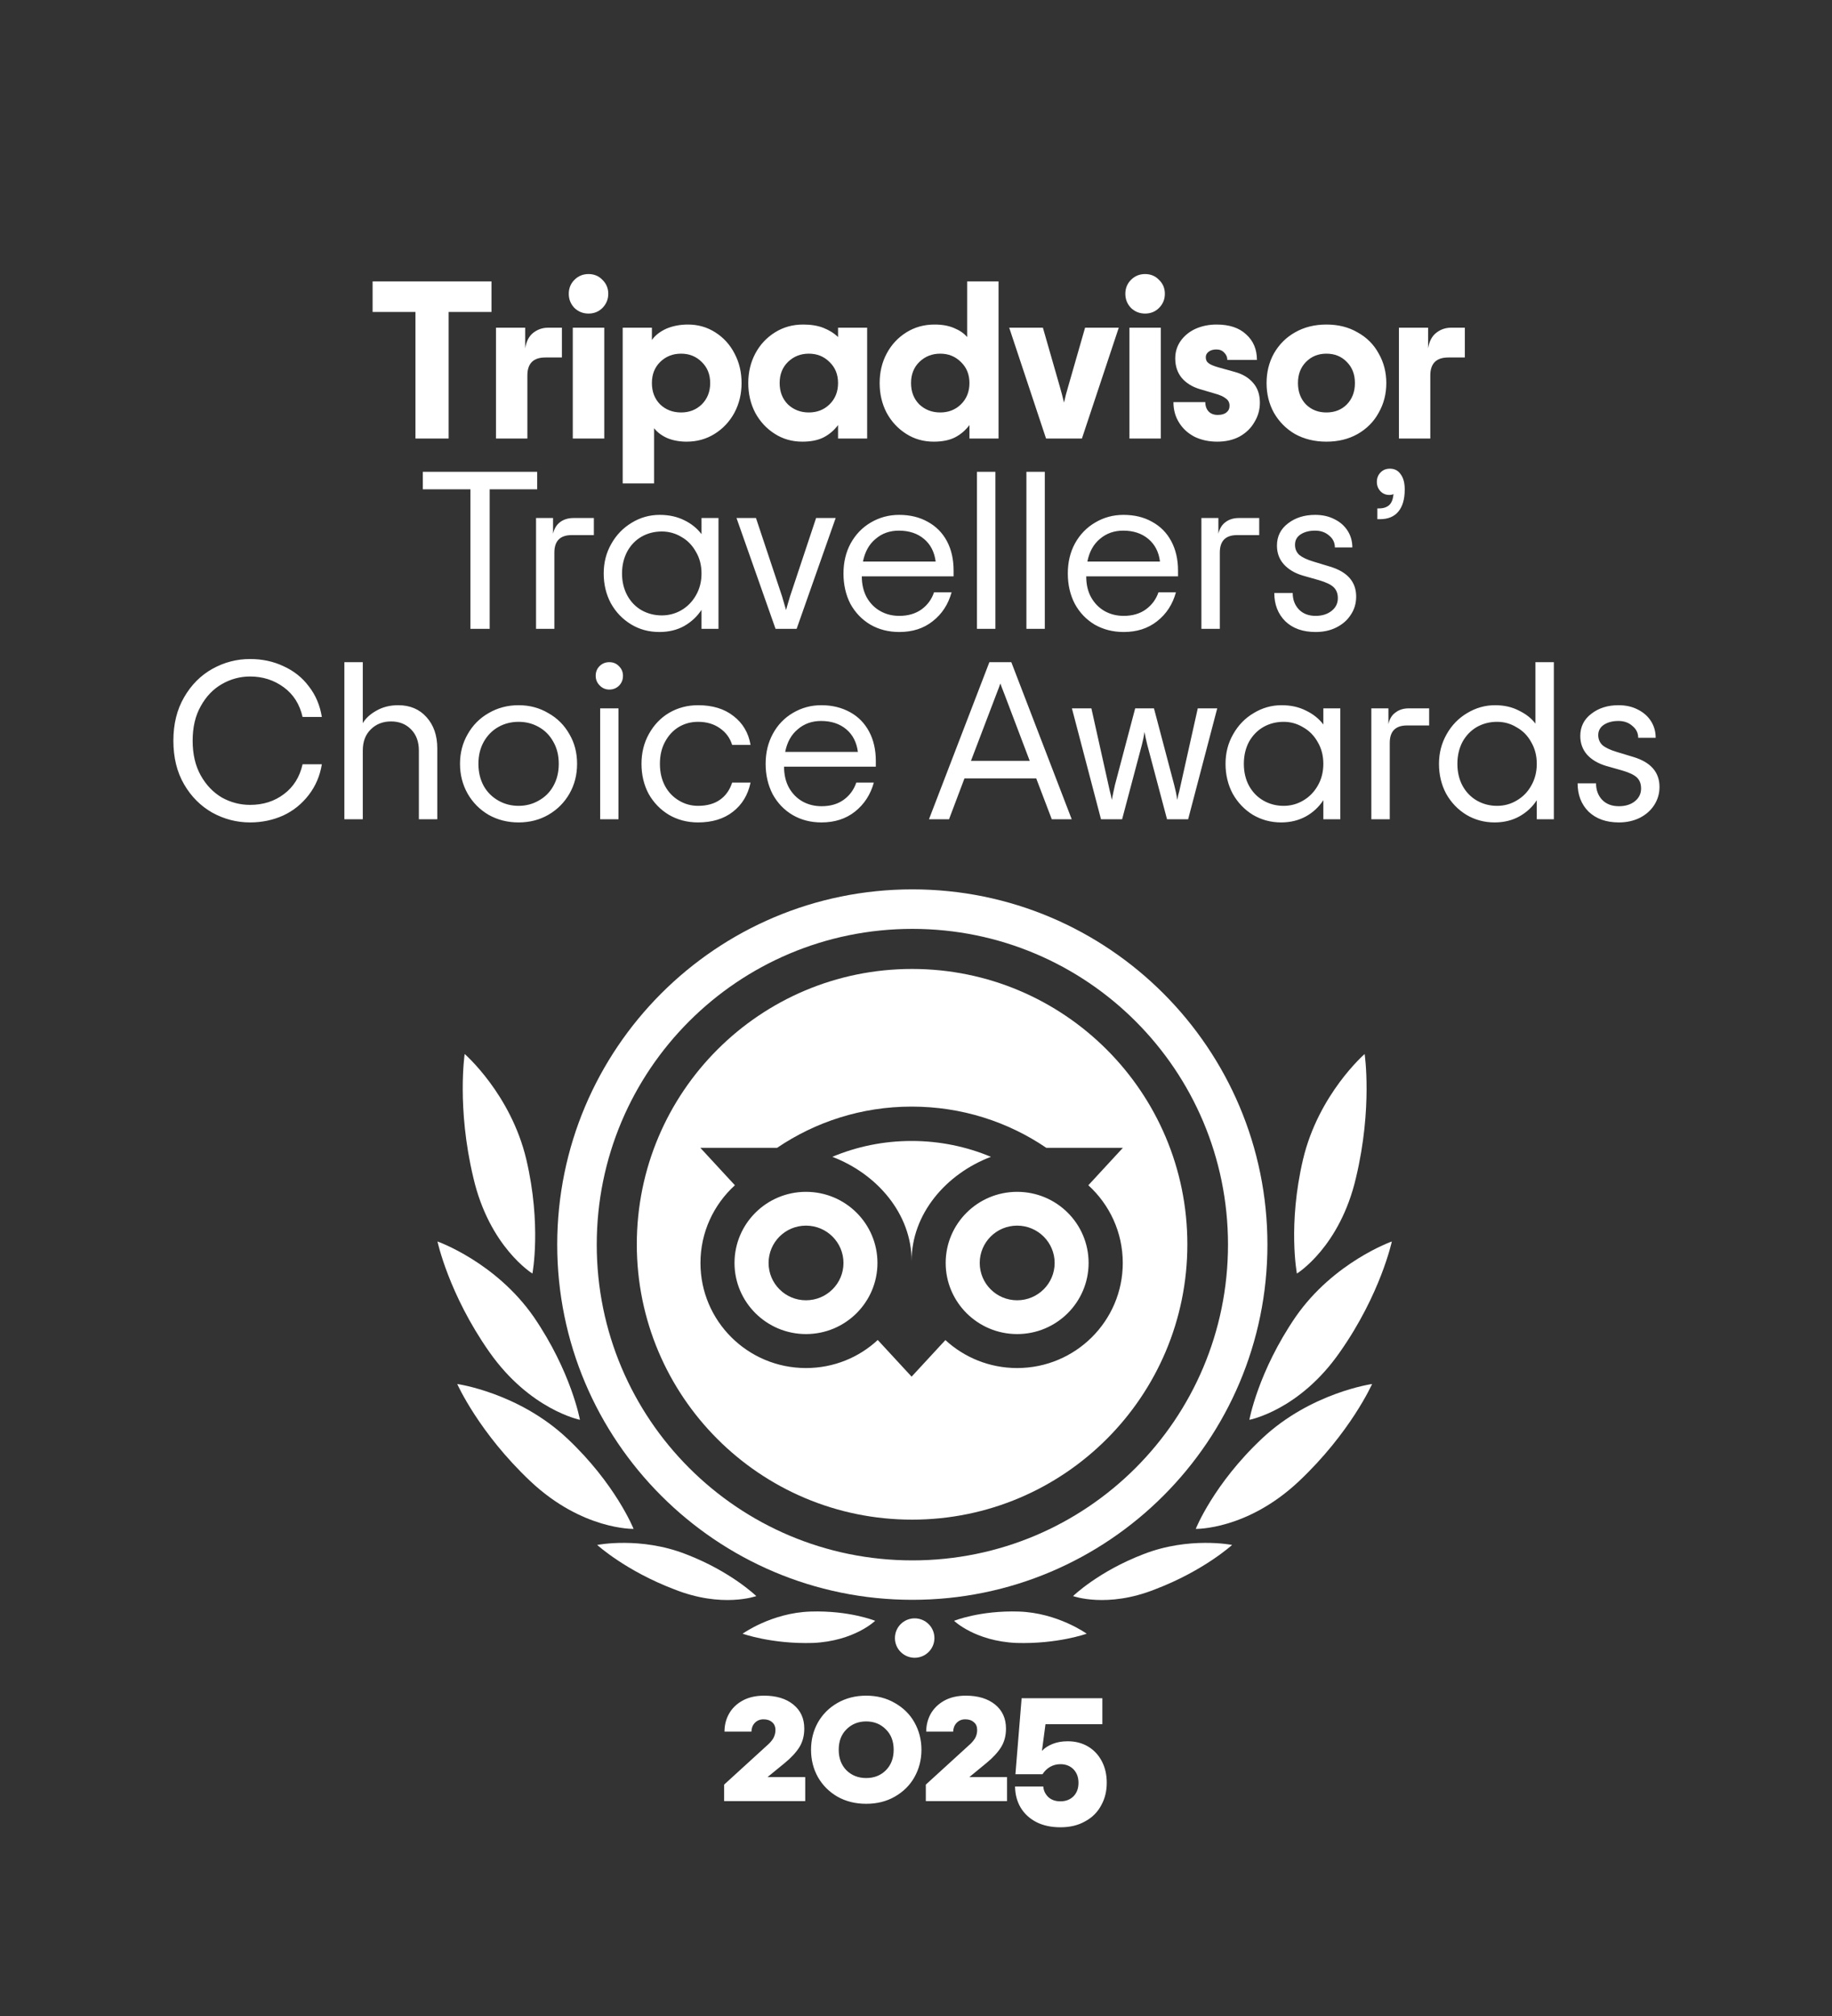
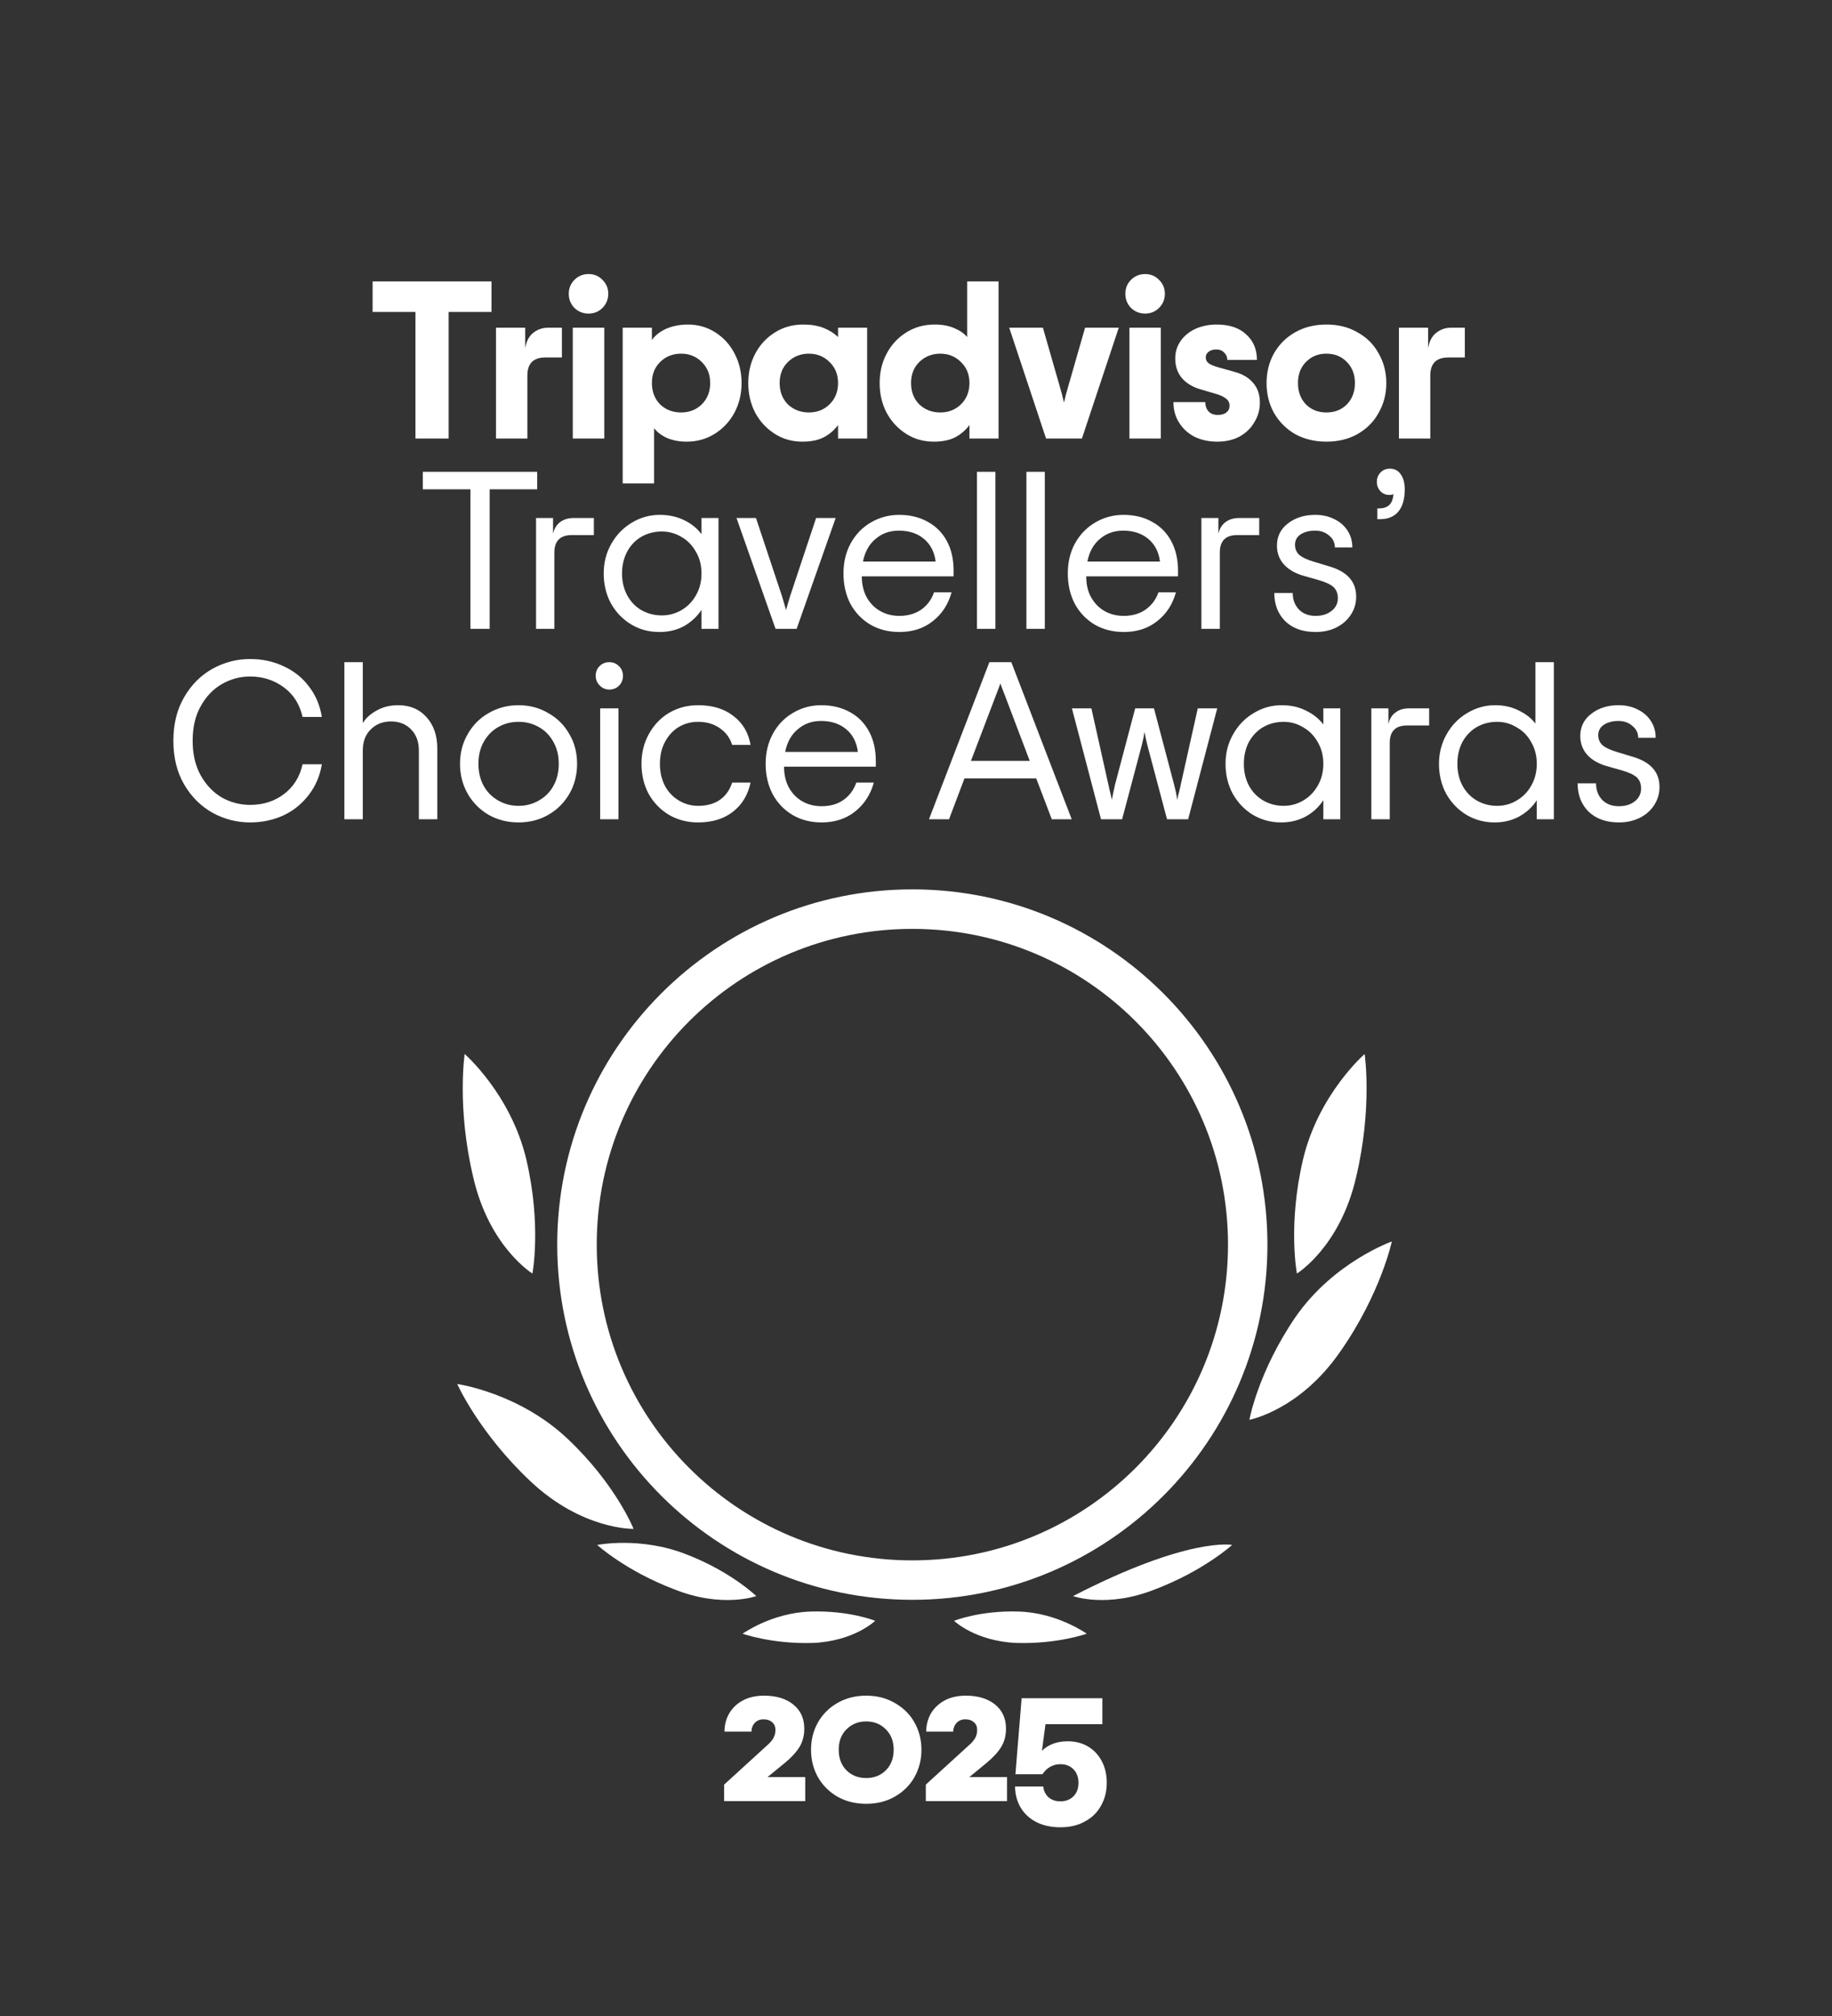
<svg xmlns="http://www.w3.org/2000/svg" width="100" zoomAndPan="magnify" viewBox="0 0 75 82.5" height="110" preserveAspectRatio="xMidYMid meet" version="1.2">
  <rect x="0" y="0" width="75" height="82.5" fill="#333333" stroke="none" />
  <g id="3aad32f114">
    <path style=" stroke:none;fill-rule:nonzero;fill:#ffffff;fill-opacity:1;" d="M 20.121 12.766 L 18.367 12.766 L 18.367 17.945 L 17.008 17.945 L 17.008 12.766 L 15.254 12.766 L 15.254 11.516 L 20.121 11.516 Z M 23.004 13.41 L 23.004 14.629 L 22.324 14.629 C 21.836 14.629 21.59 14.875 21.59 15.363 L 21.59 17.945 L 20.305 17.945 L 20.305 13.41 L 21.5 13.41 L 21.5 14.254 C 21.547 13.965 21.66 13.754 21.828 13.621 C 22.008 13.48 22.211 13.41 22.445 13.41 Z M 24.094 12.832 C 23.867 12.832 23.676 12.754 23.516 12.602 C 23.363 12.441 23.285 12.25 23.285 12.023 C 23.285 11.797 23.363 11.605 23.516 11.453 C 23.676 11.293 23.867 11.215 24.094 11.215 C 24.32 11.215 24.512 11.293 24.664 11.453 C 24.82 11.605 24.902 11.797 24.902 12.023 C 24.902 12.25 24.82 12.441 24.664 12.602 C 24.512 12.754 24.32 12.832 24.094 12.832 Z M 23.449 13.41 L 24.738 13.41 L 24.738 17.945 L 23.449 17.945 Z M 25.492 13.41 L 26.688 13.41 L 26.688 13.914 C 26.82 13.723 27.02 13.57 27.273 13.453 C 27.539 13.34 27.836 13.281 28.164 13.281 C 28.574 13.281 28.949 13.387 29.285 13.602 C 29.621 13.816 29.887 14.105 30.074 14.473 C 30.266 14.836 30.359 15.238 30.359 15.676 C 30.359 16.117 30.262 16.523 30.066 16.891 C 29.871 17.25 29.602 17.539 29.258 17.754 C 28.914 17.969 28.531 18.074 28.109 18.074 C 27.812 18.074 27.543 18.023 27.312 17.926 C 27.086 17.824 26.906 17.688 26.777 17.523 L 26.777 19.781 L 25.492 19.781 Z M 27.883 16.879 C 28.219 16.879 28.5 16.77 28.727 16.551 C 28.957 16.324 29.074 16.031 29.074 15.676 C 29.074 15.32 28.957 15.035 28.727 14.812 C 28.5 14.586 28.219 14.473 27.883 14.473 C 27.543 14.473 27.258 14.586 27.027 14.812 C 26.801 15.035 26.688 15.32 26.688 15.676 C 26.688 16.031 26.801 16.324 27.027 16.551 C 27.258 16.77 27.543 16.879 27.883 16.879 Z M 32.848 18.074 C 32.43 18.074 32.055 17.969 31.719 17.754 C 31.379 17.539 31.113 17.25 30.918 16.891 C 30.727 16.523 30.633 16.117 30.633 15.676 C 30.633 15.238 30.727 14.836 30.918 14.473 C 31.113 14.105 31.383 13.816 31.727 13.602 C 32.07 13.387 32.453 13.281 32.883 13.281 C 33.195 13.281 33.473 13.324 33.711 13.418 C 33.949 13.512 34.148 13.637 34.309 13.793 L 34.309 13.41 L 35.5 13.41 L 35.5 17.945 L 34.309 17.945 L 34.309 17.395 C 34.148 17.609 33.953 17.777 33.719 17.898 C 33.488 18.016 33.195 18.074 32.848 18.074 Z M 33.113 16.879 C 33.449 16.879 33.73 16.77 33.957 16.551 C 34.191 16.324 34.309 16.031 34.309 15.676 C 34.309 15.32 34.191 15.035 33.957 14.812 C 33.73 14.586 33.449 14.473 33.113 14.473 C 32.777 14.473 32.492 14.586 32.258 14.812 C 32.031 15.035 31.918 15.32 31.918 15.676 C 31.918 16.031 32.031 16.324 32.258 16.551 C 32.492 16.77 32.777 16.879 33.113 16.879 Z M 38.227 18.074 C 37.809 18.074 37.434 17.969 37.098 17.754 C 36.758 17.539 36.492 17.25 36.297 16.891 C 36.105 16.523 36.012 16.117 36.012 15.676 C 36.012 15.238 36.105 14.836 36.297 14.473 C 36.492 14.105 36.762 13.816 37.105 13.602 C 37.449 13.387 37.832 13.281 38.262 13.281 C 38.566 13.281 38.836 13.328 39.062 13.426 C 39.289 13.52 39.465 13.641 39.594 13.793 L 39.594 11.516 L 40.879 11.516 L 40.879 17.945 L 39.688 17.945 L 39.688 17.395 C 39.527 17.609 39.332 17.777 39.098 17.898 C 38.867 18.016 38.574 18.074 38.227 18.074 Z M 38.492 16.879 C 38.828 16.879 39.109 16.77 39.336 16.551 C 39.57 16.324 39.688 16.031 39.688 15.676 C 39.688 15.32 39.57 15.035 39.336 14.812 C 39.109 14.586 38.828 14.473 38.492 14.473 C 38.156 14.473 37.871 14.586 37.637 14.812 C 37.41 15.035 37.297 15.32 37.297 15.676 C 37.297 16.031 37.41 16.324 37.637 16.551 C 37.871 16.77 38.156 16.879 38.492 16.879 Z M 41.316 13.41 L 42.695 13.41 L 43.383 15.805 C 43.453 16.039 43.508 16.262 43.559 16.477 C 43.605 16.262 43.664 16.039 43.734 15.805 L 44.422 13.41 L 45.801 13.41 L 44.293 17.945 L 42.824 17.945 Z M 46.879 12.832 C 46.652 12.832 46.461 12.754 46.301 12.602 C 46.148 12.441 46.07 12.25 46.07 12.023 C 46.07 11.797 46.148 11.605 46.301 11.453 C 46.461 11.293 46.652 11.215 46.879 11.215 C 47.105 11.215 47.297 11.293 47.449 11.453 C 47.609 11.605 47.688 11.797 47.688 12.023 C 47.688 12.25 47.609 12.441 47.449 12.602 C 47.297 12.754 47.105 12.832 46.879 12.832 Z M 46.238 13.41 L 47.523 13.41 L 47.523 17.945 L 46.238 17.945 Z M 49.832 18.074 C 49.5 18.074 49.199 18.012 48.922 17.883 C 48.652 17.746 48.438 17.559 48.281 17.312 C 48.121 17.066 48.039 16.781 48.039 16.457 L 49.344 16.457 C 49.344 16.617 49.391 16.746 49.484 16.844 C 49.574 16.934 49.695 16.98 49.852 16.98 C 50.004 16.98 50.121 16.949 50.207 16.879 C 50.293 16.812 50.336 16.723 50.336 16.605 C 50.336 16.48 50.289 16.383 50.191 16.312 C 50.094 16.23 49.938 16.16 49.723 16.102 L 49.125 15.926 C 48.812 15.832 48.562 15.68 48.379 15.465 C 48.203 15.25 48.113 14.984 48.113 14.668 C 48.113 14.398 48.188 14.16 48.336 13.949 C 48.488 13.738 48.691 13.57 48.949 13.453 C 49.207 13.34 49.492 13.281 49.805 13.281 C 50.324 13.281 50.73 13.414 51.016 13.684 C 51.312 13.949 51.457 14.297 51.457 14.73 L 50.246 14.73 C 50.246 14.613 50.203 14.516 50.117 14.43 C 50.039 14.344 49.93 14.301 49.797 14.301 C 49.668 14.301 49.562 14.332 49.484 14.391 C 49.402 14.453 49.363 14.527 49.363 14.621 C 49.363 14.727 49.402 14.809 49.484 14.867 C 49.562 14.926 49.695 14.98 49.887 15.035 L 50.547 15.219 C 50.867 15.305 51.117 15.453 51.301 15.668 C 51.484 15.875 51.578 16.145 51.578 16.477 C 51.578 16.766 51.504 17.031 51.355 17.273 C 51.215 17.52 51.012 17.715 50.75 17.863 C 50.488 18.004 50.18 18.074 49.832 18.074 Z M 54.301 18.074 C 53.82 18.074 53.391 17.969 53.016 17.762 C 52.648 17.547 52.363 17.258 52.152 16.891 C 51.949 16.523 51.852 16.117 51.852 15.676 C 51.852 15.238 51.949 14.832 52.152 14.465 C 52.363 14.098 52.648 13.809 53.016 13.602 C 53.391 13.387 53.82 13.281 54.301 13.281 C 54.785 13.281 55.211 13.387 55.578 13.602 C 55.953 13.809 56.242 14.098 56.441 14.465 C 56.652 14.832 56.754 15.238 56.754 15.676 C 56.754 16.117 56.652 16.523 56.441 16.891 C 56.242 17.258 55.953 17.547 55.578 17.762 C 55.211 17.969 54.785 18.074 54.301 18.074 Z M 54.301 16.879 C 54.641 16.879 54.918 16.77 55.137 16.551 C 55.359 16.324 55.469 16.031 55.469 15.676 C 55.469 15.32 55.359 15.035 55.137 14.812 C 54.918 14.586 54.641 14.473 54.301 14.473 C 53.965 14.473 53.688 14.586 53.465 14.812 C 53.246 15.035 53.137 15.32 53.137 15.676 C 53.137 16.031 53.246 16.324 53.465 16.551 C 53.688 16.77 53.965 16.879 54.301 16.879 Z M 59.969 13.41 L 59.969 14.629 L 59.293 14.629 C 58.801 14.629 58.555 14.875 58.555 15.363 L 58.555 17.945 L 57.27 17.945 L 57.27 13.41 L 58.465 13.41 L 58.465 14.254 C 58.512 13.965 58.625 13.754 58.797 13.621 C 58.973 13.48 59.18 13.41 59.41 13.41 Z M 21.992 20.023 L 20.047 20.023 L 20.047 25.734 L 19.258 25.734 L 19.258 20.023 L 17.309 20.023 L 17.309 19.309 L 21.992 19.309 Z M 24.312 21.199 L 24.312 21.898 L 23.402 21.898 C 22.934 21.898 22.695 22.137 22.695 22.613 L 22.695 25.734 L 21.945 25.734 L 21.945 21.199 L 22.641 21.199 L 22.641 21.84 C 22.691 21.629 22.789 21.469 22.934 21.363 C 23.082 21.254 23.262 21.199 23.477 21.199 Z M 26.992 25.863 C 26.57 25.863 26.184 25.762 25.836 25.551 C 25.484 25.336 25.211 25.051 25.008 24.688 C 24.812 24.32 24.715 23.914 24.715 23.469 C 24.715 23.027 24.816 22.621 25.027 22.254 C 25.234 21.887 25.512 21.602 25.863 21.391 C 26.215 21.176 26.598 21.07 27.008 21.07 C 27.391 21.07 27.723 21.145 28.012 21.289 C 28.305 21.43 28.539 21.621 28.719 21.859 L 28.719 21.199 L 29.414 21.199 L 29.414 25.734 L 28.719 25.734 L 28.719 24.957 C 28.539 25.23 28.305 25.449 28.012 25.617 C 27.719 25.781 27.379 25.863 26.992 25.863 Z M 27.094 25.184 C 27.379 25.184 27.648 25.113 27.891 24.973 C 28.141 24.828 28.34 24.625 28.488 24.367 C 28.641 24.105 28.719 23.805 28.719 23.469 C 28.719 23.129 28.641 22.832 28.488 22.578 C 28.34 22.312 28.141 22.109 27.891 21.969 C 27.648 21.824 27.379 21.75 27.094 21.75 C 26.793 21.75 26.516 21.82 26.266 21.961 C 26.02 22.102 25.824 22.305 25.68 22.566 C 25.539 22.832 25.465 23.129 25.465 23.469 C 25.465 23.805 25.539 24.105 25.68 24.367 C 25.824 24.629 26.02 24.832 26.266 24.973 C 26.516 25.113 26.793 25.184 27.094 25.184 Z M 30.152 21.199 L 30.949 21.199 L 32.016 24.402 C 32.094 24.66 32.148 24.848 32.18 24.965 C 32.211 24.848 32.266 24.66 32.344 24.402 L 33.41 21.199 L 34.211 21.199 L 32.613 25.734 L 31.75 25.734 Z M 39.039 23.586 L 35.281 23.586 C 35.281 23.918 35.352 24.207 35.484 24.449 C 35.625 24.695 35.812 24.883 36.047 25.012 C 36.277 25.141 36.535 25.203 36.816 25.203 C 37.18 25.203 37.48 25.113 37.727 24.938 C 37.973 24.758 38.141 24.527 38.238 24.238 L 38.957 24.238 C 38.82 24.73 38.566 25.125 38.184 25.422 C 37.812 25.719 37.355 25.863 36.816 25.863 C 36.375 25.863 35.98 25.762 35.633 25.562 C 35.281 25.352 35.012 25.07 34.812 24.707 C 34.625 24.34 34.531 23.926 34.531 23.469 C 34.531 23.008 34.629 22.598 34.824 22.238 C 35.027 21.871 35.301 21.586 35.648 21.383 C 36 21.176 36.387 21.07 36.809 21.07 C 37.254 21.07 37.645 21.164 37.984 21.355 C 38.32 21.539 38.582 21.801 38.766 22.145 C 38.949 22.488 39.039 22.891 39.039 23.348 Z M 36.797 21.715 C 36.426 21.715 36.105 21.828 35.844 22.055 C 35.578 22.273 35.41 22.582 35.328 22.98 L 38.305 22.98 C 38.254 22.59 38.098 22.281 37.828 22.055 C 37.559 21.828 37.215 21.715 36.797 21.715 Z M 39.996 19.309 L 40.75 19.309 L 40.75 25.734 L 39.996 25.734 Z M 42.02 19.309 L 42.773 19.309 L 42.773 25.734 L 42.02 25.734 Z M 48.227 23.586 L 44.469 23.586 C 44.469 23.918 44.535 24.207 44.672 24.449 C 44.812 24.695 45 24.883 45.23 25.012 C 45.465 25.141 45.719 25.203 46.004 25.203 C 46.363 25.203 46.668 25.113 46.91 24.938 C 47.156 24.758 47.328 24.527 47.426 24.238 L 48.141 24.238 C 48.008 24.73 47.75 25.125 47.371 25.422 C 46.996 25.719 46.539 25.863 46.004 25.863 C 45.562 25.863 45.168 25.762 44.816 25.562 C 44.469 25.352 44.195 25.07 44 24.707 C 43.809 24.34 43.715 23.926 43.715 23.469 C 43.715 23.008 43.812 22.598 44.008 22.238 C 44.211 21.871 44.488 21.586 44.836 21.383 C 45.184 21.176 45.57 21.07 45.992 21.07 C 46.441 21.07 46.832 21.164 47.168 21.355 C 47.504 21.539 47.766 21.801 47.949 22.145 C 48.133 22.488 48.227 22.891 48.227 23.348 Z M 45.984 21.715 C 45.609 21.715 45.293 21.828 45.027 22.055 C 44.766 22.273 44.594 22.582 44.516 22.98 L 47.488 22.98 C 47.441 22.59 47.281 22.281 47.012 22.055 C 46.742 21.828 46.398 21.715 45.984 21.715 Z M 51.551 21.199 L 51.551 21.898 L 50.645 21.898 C 50.172 21.898 49.938 22.137 49.938 22.613 L 49.938 25.734 L 49.184 25.734 L 49.184 21.199 L 49.879 21.199 L 49.879 21.84 C 49.93 21.629 50.027 21.469 50.176 21.363 C 50.32 21.254 50.504 21.199 50.715 21.199 Z M 53.859 25.863 C 53.34 25.863 52.926 25.719 52.617 25.422 C 52.32 25.125 52.168 24.738 52.168 24.266 L 52.922 24.266 C 52.922 24.535 53.004 24.758 53.172 24.938 C 53.34 25.113 53.57 25.203 53.859 25.203 C 54.121 25.203 54.34 25.137 54.512 25 C 54.684 24.867 54.77 24.691 54.77 24.477 C 54.77 24.289 54.711 24.137 54.594 24.027 C 54.477 23.918 54.277 23.824 53.996 23.742 L 53.324 23.551 C 53 23.453 52.746 23.301 52.555 23.09 C 52.371 22.883 52.277 22.629 52.277 22.328 C 52.277 21.949 52.43 21.645 52.73 21.418 C 53.027 21.188 53.398 21.07 53.84 21.07 C 54.141 21.07 54.402 21.129 54.629 21.246 C 54.863 21.359 55.043 21.52 55.172 21.723 C 55.301 21.926 55.363 22.152 55.363 22.402 L 54.648 22.402 C 54.648 22.207 54.57 22.043 54.41 21.914 C 54.258 21.781 54.066 21.715 53.84 21.715 C 53.602 21.715 53.402 21.766 53.242 21.871 C 53.09 21.973 53.016 22.113 53.016 22.293 C 53.016 22.457 53.07 22.594 53.188 22.707 C 53.312 22.809 53.504 22.902 53.766 22.98 L 54.438 23.184 C 55.16 23.398 55.52 23.809 55.52 24.414 C 55.52 24.688 55.449 24.938 55.301 25.156 C 55.16 25.379 54.961 25.551 54.703 25.68 C 54.453 25.805 54.172 25.863 53.859 25.863 Z M 56.387 20.805 L 56.461 20.805 C 56.637 20.805 56.773 20.758 56.875 20.668 C 56.973 20.574 57.031 20.426 57.047 20.215 C 57.012 20.242 56.953 20.254 56.875 20.254 C 56.73 20.254 56.613 20.203 56.516 20.105 C 56.418 20 56.367 19.875 56.367 19.719 C 56.367 19.566 56.418 19.438 56.516 19.336 C 56.617 19.23 56.746 19.18 56.902 19.18 C 57.09 19.18 57.238 19.254 57.34 19.406 C 57.453 19.555 57.508 19.762 57.508 20.031 C 57.508 20.43 57.418 20.734 57.242 20.941 C 57.07 21.145 56.82 21.246 56.496 21.246 L 56.387 21.246 Z M 10.238 33.656 C 9.691 33.656 9.18 33.523 8.695 33.258 C 8.219 32.988 7.832 32.605 7.539 32.102 C 7.242 31.594 7.098 30.996 7.098 30.312 C 7.098 29.633 7.242 29.039 7.539 28.531 C 7.832 28.023 8.219 27.637 8.695 27.371 C 9.18 27.102 9.691 26.969 10.238 26.969 C 10.734 26.969 11.191 27.066 11.605 27.262 C 12.027 27.453 12.375 27.727 12.645 28.09 C 12.922 28.445 13.098 28.859 13.176 29.34 L 12.387 29.34 C 12.27 28.824 12.016 28.418 11.617 28.125 C 11.219 27.832 10.758 27.684 10.238 27.684 C 9.828 27.684 9.441 27.789 9.082 27.996 C 8.727 28.199 8.438 28.5 8.219 28.898 C 7.996 29.289 7.887 29.762 7.887 30.312 C 7.887 30.863 7.996 31.336 8.219 31.734 C 8.438 32.125 8.727 32.426 9.082 32.637 C 9.441 32.836 9.828 32.938 10.238 32.938 C 10.77 32.938 11.234 32.793 11.625 32.496 C 12.016 32.203 12.27 31.797 12.387 31.277 L 13.176 31.277 C 13.098 31.754 12.918 32.172 12.637 32.535 C 12.359 32.895 12.016 33.176 11.598 33.371 C 11.18 33.559 10.727 33.656 10.238 33.656 Z M 14.098 27.098 L 14.852 27.098 L 14.852 29.594 C 14.969 29.395 15.156 29.223 15.41 29.082 C 15.668 28.934 15.965 28.859 16.301 28.859 C 16.785 28.859 17.172 29.023 17.461 29.348 C 17.754 29.672 17.902 30.098 17.902 30.625 L 17.902 33.527 L 17.148 33.527 L 17.148 30.715 C 17.148 30.348 17.039 30.059 16.824 29.844 C 16.613 29.629 16.34 29.523 16.008 29.523 C 15.68 29.523 15.402 29.629 15.184 29.844 C 14.961 30.059 14.852 30.348 14.852 30.715 L 14.852 33.527 L 14.098 33.527 Z M 21.23 33.656 C 20.777 33.656 20.367 33.551 20 33.344 C 19.637 33.129 19.352 32.84 19.145 32.48 C 18.938 32.113 18.832 31.703 18.832 31.258 C 18.832 30.809 18.938 30.406 19.145 30.047 C 19.352 29.68 19.637 29.391 20 29.184 C 20.367 28.969 20.777 28.859 21.23 28.859 C 21.684 28.859 22.09 28.969 22.449 29.184 C 22.82 29.391 23.105 29.68 23.312 30.047 C 23.523 30.406 23.625 30.809 23.625 31.258 C 23.625 31.703 23.523 32.113 23.312 32.48 C 23.105 32.84 22.82 33.129 22.449 33.344 C 22.09 33.551 21.684 33.656 21.23 33.656 Z M 21.23 32.977 C 21.531 32.977 21.805 32.906 22.055 32.762 C 22.309 32.621 22.508 32.426 22.652 32.168 C 22.801 31.902 22.875 31.602 22.875 31.258 C 22.875 30.914 22.801 30.613 22.652 30.355 C 22.508 30.094 22.309 29.891 22.055 29.75 C 21.805 29.609 21.531 29.539 21.23 29.539 C 20.93 29.539 20.652 29.609 20.402 29.75 C 20.152 29.891 19.953 30.094 19.805 30.355 C 19.66 30.613 19.586 30.914 19.586 31.258 C 19.586 31.602 19.66 31.902 19.805 32.168 C 19.953 32.426 20.152 32.621 20.402 32.762 C 20.652 32.906 20.93 32.977 21.23 32.977 Z M 24.945 28.219 C 24.793 28.219 24.66 28.164 24.551 28.051 C 24.441 27.941 24.387 27.809 24.387 27.656 C 24.387 27.5 24.438 27.367 24.543 27.262 C 24.652 27.152 24.785 27.098 24.945 27.098 C 25.105 27.098 25.234 27.152 25.34 27.262 C 25.449 27.367 25.504 27.5 25.504 27.656 C 25.504 27.816 25.449 27.953 25.34 28.062 C 25.234 28.164 25.105 28.219 24.945 28.219 Z M 24.57 28.988 L 25.32 28.988 L 25.32 33.527 L 24.57 33.527 Z M 28.578 33.656 C 28.137 33.656 27.738 33.551 27.383 33.344 C 27.035 33.133 26.758 32.848 26.555 32.488 C 26.359 32.121 26.262 31.711 26.262 31.258 C 26.262 30.805 26.363 30.398 26.566 30.035 C 26.77 29.668 27.043 29.379 27.391 29.172 C 27.746 28.965 28.141 28.859 28.578 28.859 C 29.172 28.859 29.656 29.008 30.027 29.301 C 30.406 29.59 30.641 29.984 30.727 30.484 L 29.973 30.484 C 29.887 30.203 29.723 29.977 29.477 29.805 C 29.23 29.629 28.934 29.539 28.578 29.539 C 28.289 29.539 28.027 29.609 27.789 29.75 C 27.555 29.891 27.367 30.094 27.227 30.355 C 27.086 30.613 27.016 30.914 27.016 31.258 C 27.016 31.602 27.086 31.902 27.227 32.168 C 27.367 32.426 27.559 32.621 27.797 32.762 C 28.035 32.906 28.297 32.977 28.578 32.977 C 28.945 32.977 29.246 32.891 29.477 32.727 C 29.711 32.562 29.875 32.328 29.973 32.027 L 30.727 32.027 C 30.617 32.539 30.375 32.934 30 33.223 C 29.629 33.512 29.152 33.656 28.578 33.656 Z M 35.855 31.375 L 32.098 31.375 C 32.098 31.707 32.168 31.996 32.301 32.238 C 32.441 32.484 32.629 32.672 32.859 32.801 C 33.094 32.93 33.352 32.992 33.633 32.992 C 33.992 32.992 34.297 32.906 34.543 32.727 C 34.785 32.551 34.957 32.316 35.055 32.027 L 35.773 32.027 C 35.637 32.52 35.379 32.914 35 33.215 C 34.629 33.508 34.172 33.656 33.633 33.656 C 33.191 33.656 32.797 33.555 32.449 33.352 C 32.098 33.145 31.828 32.859 31.629 32.496 C 31.441 32.129 31.344 31.715 31.344 31.258 C 31.344 30.797 31.445 30.387 31.641 30.027 C 31.84 29.66 32.117 29.375 32.465 29.172 C 32.816 28.965 33.199 28.859 33.625 28.859 C 34.07 28.859 34.461 28.957 34.801 29.145 C 35.137 29.328 35.395 29.594 35.578 29.934 C 35.762 30.277 35.855 30.68 35.855 31.137 Z M 33.613 29.504 C 33.242 29.504 32.922 29.617 32.66 29.844 C 32.395 30.062 32.223 30.371 32.145 30.77 L 35.121 30.77 C 35.07 30.379 34.914 30.07 34.645 29.844 C 34.375 29.617 34.031 29.504 33.613 29.504 Z M 42.422 31.855 L 39.484 31.855 L 38.852 33.527 L 38.031 33.527 L 40.504 27.098 L 41.402 27.098 L 43.875 33.527 L 43.059 33.527 Z M 42.156 31.137 L 41.121 28.41 C 41.035 28.191 40.977 28.043 40.953 27.969 C 40.93 28.043 40.875 28.191 40.789 28.41 L 39.75 31.137 Z M 43.883 28.988 L 44.68 28.988 L 45.379 32.121 L 45.434 32.367 C 45.469 32.492 45.496 32.613 45.516 32.734 C 45.555 32.535 45.598 32.328 45.645 32.121 L 46.473 28.988 L 47.242 28.988 L 48.07 32.121 C 48.125 32.328 48.168 32.535 48.199 32.734 C 48.215 32.613 48.242 32.492 48.281 32.367 L 48.336 32.121 L 49.035 28.988 L 49.832 28.988 L 48.641 33.527 L 47.777 33.527 L 46.969 30.484 C 46.918 30.289 46.883 30.113 46.855 29.953 C 46.832 30.113 46.797 30.289 46.746 30.484 L 45.938 33.527 L 45.074 33.527 Z M 52.449 33.656 C 52.027 33.656 51.641 33.551 51.289 33.344 C 50.941 33.129 50.668 32.84 50.465 32.48 C 50.27 32.113 50.172 31.703 50.172 31.258 C 50.172 30.816 50.273 30.414 50.484 30.047 C 50.691 29.68 50.969 29.391 51.32 29.184 C 51.672 28.969 52.055 28.859 52.465 28.859 C 52.848 28.859 53.18 28.934 53.469 29.082 C 53.762 29.223 53.996 29.41 54.176 29.648 L 54.176 28.988 L 54.871 28.988 L 54.871 33.527 L 54.176 33.527 L 54.176 32.746 C 53.996 33.02 53.762 33.242 53.469 33.406 C 53.172 33.57 52.832 33.656 52.449 33.656 Z M 52.551 32.977 C 52.836 32.977 53.102 32.906 53.348 32.762 C 53.598 32.617 53.797 32.414 53.945 32.156 C 54.098 31.895 54.176 31.594 54.176 31.258 C 54.176 30.922 54.098 30.625 53.945 30.367 C 53.797 30.102 53.598 29.902 53.348 29.762 C 53.102 29.613 52.836 29.539 52.551 29.539 C 52.25 29.539 51.973 29.609 51.723 29.75 C 51.477 29.891 51.281 30.094 51.133 30.355 C 50.992 30.621 50.922 30.922 50.922 31.258 C 50.922 31.594 50.992 31.895 51.133 32.156 C 51.281 32.422 51.477 32.621 51.723 32.762 C 51.973 32.906 52.25 32.977 52.551 32.977 Z M 58.508 28.988 L 58.508 29.688 L 57.602 29.688 C 57.129 29.688 56.895 29.926 56.895 30.402 L 56.895 33.527 L 56.141 33.527 L 56.141 28.988 L 56.84 28.988 L 56.84 29.633 C 56.887 29.418 56.984 29.258 57.133 29.156 C 57.277 29.043 57.461 28.988 57.672 28.988 Z M 61.188 33.656 C 60.766 33.656 60.379 33.551 60.031 33.344 C 59.68 33.129 59.406 32.84 59.203 32.48 C 59.008 32.113 58.91 31.703 58.91 31.258 C 58.91 30.816 59.016 30.414 59.223 30.047 C 59.43 29.68 59.711 29.391 60.059 29.184 C 60.414 28.969 60.797 28.859 61.207 28.859 C 61.578 28.859 61.906 28.934 62.188 29.082 C 62.477 29.223 62.699 29.398 62.859 29.613 L 62.859 27.098 L 63.613 27.098 L 63.613 33.527 L 62.914 33.527 L 62.914 32.746 C 62.738 33.02 62.5 33.242 62.207 33.406 C 61.914 33.57 61.574 33.656 61.188 33.656 Z M 61.289 32.977 C 61.578 32.977 61.844 32.906 62.086 32.762 C 62.34 32.617 62.539 32.414 62.684 32.156 C 62.836 31.895 62.914 31.594 62.914 31.258 C 62.914 30.922 62.836 30.625 62.684 30.367 C 62.539 30.102 62.34 29.902 62.086 29.762 C 61.844 29.613 61.578 29.539 61.289 29.539 C 60.988 29.539 60.715 29.609 60.461 29.75 C 60.219 29.891 60.02 30.094 59.875 30.355 C 59.734 30.621 59.664 30.922 59.664 31.258 C 59.664 31.594 59.734 31.895 59.875 32.156 C 60.02 32.422 60.219 32.621 60.461 32.762 C 60.715 32.906 60.988 32.977 61.289 32.977 Z M 66.277 33.656 C 65.754 33.656 65.344 33.508 65.035 33.215 C 64.734 32.914 64.586 32.527 64.586 32.055 L 65.34 32.055 C 65.34 32.324 65.422 32.551 65.586 32.727 C 65.758 32.906 65.988 32.992 66.277 32.992 C 66.539 32.992 66.758 32.926 66.926 32.793 C 67.098 32.656 67.184 32.48 67.184 32.27 C 67.184 32.078 67.129 31.93 67.012 31.816 C 66.895 31.707 66.695 31.613 66.414 31.531 L 65.742 31.34 C 65.418 31.242 65.16 31.09 64.973 30.883 C 64.789 30.672 64.695 30.418 64.695 30.117 C 64.695 29.738 64.848 29.438 65.145 29.211 C 65.445 28.977 65.816 28.859 66.258 28.859 C 66.559 28.859 66.82 28.918 67.047 29.035 C 67.281 29.152 67.461 29.309 67.59 29.512 C 67.719 29.715 67.781 29.941 67.781 30.191 L 67.066 30.191 C 67.066 29.996 66.984 29.832 66.828 29.707 C 66.676 29.57 66.484 29.504 66.258 29.504 C 66.02 29.504 65.82 29.555 65.66 29.66 C 65.508 29.762 65.43 29.906 65.43 30.082 C 65.43 30.246 65.488 30.387 65.605 30.496 C 65.727 30.598 65.922 30.691 66.184 30.77 L 66.855 30.973 C 67.578 31.188 67.938 31.598 67.938 32.203 C 67.938 32.48 67.863 32.727 67.719 32.949 C 67.578 33.168 67.379 33.344 67.121 33.473 C 66.871 33.594 66.59 33.656 66.277 33.656 Z M 66.277 33.656 " />
    <path style=" stroke:none;fill-rule:nonzero;fill:#ffffff;fill-opacity:1;" d="M 29.645 73.031 L 31.391 71.438 C 31.512 71.336 31.602 71.23 31.66 71.133 C 31.715 71.027 31.746 70.918 31.746 70.801 C 31.746 70.66 31.699 70.551 31.613 70.48 C 31.523 70.398 31.402 70.359 31.258 70.359 C 31.117 70.359 30.996 70.406 30.902 70.504 C 30.812 70.598 30.766 70.719 30.762 70.863 L 29.66 70.863 C 29.66 70.602 29.719 70.359 29.84 70.141 C 29.965 69.914 30.148 69.734 30.391 69.598 C 30.637 69.461 30.934 69.391 31.281 69.391 C 31.781 69.391 32.18 69.512 32.477 69.754 C 32.777 69.996 32.926 70.324 32.926 70.738 C 32.926 71.031 32.859 71.285 32.723 71.504 C 32.586 71.719 32.387 71.934 32.125 72.148 L 31.422 72.723 L 32.965 72.723 L 32.965 73.707 L 29.645 73.707 Z M 35.461 73.816 C 35.02 73.816 34.629 73.719 34.281 73.523 C 33.941 73.324 33.676 73.059 33.484 72.723 C 33.297 72.387 33.203 72.016 33.203 71.605 C 33.203 71.195 33.297 70.824 33.484 70.488 C 33.676 70.152 33.941 69.887 34.281 69.691 C 34.629 69.492 35.02 69.391 35.461 69.391 C 35.902 69.391 36.293 69.492 36.633 69.691 C 36.98 69.887 37.25 70.152 37.438 70.488 C 37.625 70.824 37.723 71.195 37.723 71.605 C 37.723 72.016 37.625 72.387 37.438 72.723 C 37.25 73.059 36.98 73.324 36.633 73.523 C 36.293 73.719 35.902 73.816 35.461 73.816 Z M 35.461 72.762 C 35.785 72.762 36.055 72.656 36.266 72.445 C 36.48 72.23 36.586 71.949 36.586 71.605 C 36.586 71.258 36.48 70.98 36.266 70.77 C 36.055 70.555 35.785 70.445 35.461 70.445 C 35.137 70.445 34.867 70.555 34.652 70.77 C 34.441 70.98 34.336 71.258 34.336 71.605 C 34.336 71.949 34.441 72.23 34.652 72.445 C 34.867 72.656 35.137 72.762 35.461 72.762 Z M 37.902 73.031 L 39.648 71.438 C 39.77 71.336 39.859 71.23 39.918 71.133 C 39.977 71.027 40.004 70.918 40.004 70.801 C 40.004 70.66 39.961 70.551 39.871 70.48 C 39.781 70.398 39.664 70.359 39.516 70.359 C 39.375 70.359 39.258 70.406 39.164 70.504 C 39.074 70.598 39.027 70.719 39.02 70.863 L 37.918 70.863 C 37.918 70.602 37.98 70.359 38.098 70.141 C 38.227 69.914 38.41 69.734 38.652 69.598 C 38.898 69.461 39.195 69.391 39.539 69.391 C 40.039 69.391 40.438 69.512 40.738 69.754 C 41.035 69.996 41.184 70.324 41.184 70.738 C 41.184 71.031 41.117 71.285 40.98 71.504 C 40.844 71.719 40.645 71.934 40.383 72.148 L 39.684 72.723 L 41.227 72.723 L 41.227 73.707 L 37.902 73.707 Z M 43.711 71.258 C 44.023 71.258 44.297 71.328 44.539 71.469 C 44.781 71.613 44.969 71.812 45.105 72.07 C 45.242 72.328 45.309 72.621 45.309 72.957 C 45.309 73.301 45.234 73.605 45.082 73.879 C 44.934 74.156 44.719 74.375 44.43 74.531 C 44.145 74.695 43.809 74.777 43.414 74.777 C 43.035 74.777 42.707 74.707 42.43 74.566 C 42.152 74.422 41.938 74.227 41.785 73.973 C 41.637 73.723 41.559 73.434 41.555 73.109 L 42.711 73.109 C 42.723 73.277 42.793 73.422 42.918 73.543 C 43.043 73.656 43.207 73.715 43.414 73.715 C 43.633 73.715 43.812 73.645 43.949 73.508 C 44.086 73.367 44.152 73.184 44.152 72.957 C 44.152 72.734 44.086 72.551 43.949 72.406 C 43.812 72.266 43.633 72.195 43.414 72.195 C 43.262 72.195 43.121 72.23 42.988 72.305 C 42.863 72.379 42.762 72.477 42.68 72.605 L 41.57 72.605 L 41.824 69.496 L 45.129 69.496 L 45.129 70.559 L 42.801 70.559 L 42.656 71.652 C 42.762 71.535 42.906 71.441 43.09 71.367 C 43.273 71.293 43.48 71.258 43.711 71.258 Z M 43.711 71.258 " />
    <path style=" stroke:none;fill-rule:nonzero;fill:#ffffff;fill-opacity:1;" d="M 37.352 36.395 C 29.324 36.395 22.812 42.906 22.812 50.934 C 22.812 58.957 29.324 65.469 37.352 65.469 C 45.375 65.469 51.887 58.957 51.887 50.934 C 51.887 42.906 45.375 36.395 37.352 36.395 Z M 37.352 63.855 C 30.211 63.855 24.43 58.074 24.43 50.934 C 24.43 43.789 30.211 38.012 37.352 38.012 C 44.492 38.012 50.273 43.789 50.273 50.934 C 50.273 58.074 44.492 63.855 37.352 63.855 Z M 37.352 63.855 " />
    <path style=" stroke:none;fill-rule:nonzero;fill:#ffffff;fill-opacity:1;" d="M 25.938 62.566 C 25.938 62.566 25.203 60.723 23.211 58.855 C 21.219 56.988 18.719 56.637 18.719 56.637 C 18.719 56.637 19.602 58.629 21.723 60.625 C 23.844 62.617 25.938 62.566 25.938 62.566 Z M 25.938 62.566 " />
    <path style=" stroke:none;fill-rule:nonzero;fill:#ffffff;fill-opacity:1;" d="M 30.961 65.316 C 30.961 65.316 29.926 64.309 28.082 63.602 C 26.215 62.871 24.449 63.223 24.449 63.223 C 24.449 63.223 25.609 64.281 27.602 65.039 C 29.57 65.824 30.961 65.316 30.961 65.316 Z M 30.961 65.316 " />
    <path style=" stroke:none;fill-rule:nonzero;fill:#ffffff;fill-opacity:1;" d="M 35.828 66.328 C 35.828 66.328 34.77 65.898 33.18 65.949 C 31.59 66 30.402 66.855 30.402 66.855 C 30.402 66.855 31.59 67.285 33.281 67.234 C 34.973 67.16 35.828 66.328 35.828 66.328 Z M 35.828 66.328 " />
-     <path style=" stroke:none;fill-rule:nonzero;fill:#ffffff;fill-opacity:1;" d="M 23.742 58.102 C 23.742 58.102 23.387 56.133 21.848 53.887 C 20.285 51.641 17.91 50.805 17.91 50.805 C 17.91 50.805 18.367 52.953 20.031 55.324 C 21.695 57.695 23.742 58.102 23.742 58.102 Z M 23.742 58.102 " />
    <path style=" stroke:none;fill-rule:nonzero;fill:#ffffff;fill-opacity:1;" d="M 21.797 52.117 C 21.797 52.117 22.176 50.125 21.547 47.449 C 20.914 44.773 19.023 43.133 19.023 43.133 C 19.023 43.133 18.695 45.328 19.375 48.18 C 20.031 51.035 21.797 52.117 21.797 52.117 Z M 21.797 52.117 " />
-     <path style=" stroke:none;fill-rule:nonzero;fill:#ffffff;fill-opacity:1;" d="M 48.953 62.566 C 48.953 62.566 49.684 60.723 51.68 58.855 C 53.672 56.988 56.172 56.637 56.172 56.637 C 56.172 56.637 55.289 58.629 53.168 60.625 C 51.047 62.617 48.953 62.566 48.953 62.566 Z M 48.953 62.566 " />
-     <path style=" stroke:none;fill-rule:nonzero;fill:#ffffff;fill-opacity:1;" d="M 43.93 65.316 C 43.93 65.316 44.965 64.309 46.809 63.602 C 48.676 62.871 50.441 63.223 50.441 63.223 C 50.441 63.223 49.281 64.281 47.289 65.039 C 45.32 65.824 43.93 65.316 43.93 65.316 Z M 43.93 65.316 " />
+     <path style=" stroke:none;fill-rule:nonzero;fill:#ffffff;fill-opacity:1;" d="M 43.93 65.316 C 48.676 62.871 50.441 63.223 50.441 63.223 C 50.441 63.223 49.281 64.281 47.289 65.039 C 45.32 65.824 43.93 65.316 43.93 65.316 Z M 43.93 65.316 " />
    <path style=" stroke:none;fill-rule:nonzero;fill:#ffffff;fill-opacity:1;" d="M 39.059 66.328 C 39.059 66.328 40.121 65.898 41.711 65.949 C 43.301 66 44.488 66.855 44.488 66.855 C 44.488 66.855 43.301 67.285 41.609 67.234 C 39.918 67.16 39.059 66.328 39.059 66.328 Z M 39.059 66.328 " />
    <path style=" stroke:none;fill-rule:nonzero;fill:#ffffff;fill-opacity:1;" d="M 51.148 58.102 C 51.148 58.102 51.504 56.133 53.043 53.887 C 54.605 51.641 56.98 50.805 56.98 50.805 C 56.98 50.805 56.523 52.953 54.859 55.324 C 53.195 57.723 51.148 58.102 51.148 58.102 Z M 51.148 58.102 " />
    <path style=" stroke:none;fill-rule:nonzero;fill:#ffffff;fill-opacity:1;" d="M 53.094 52.117 C 53.094 52.117 52.715 50.125 53.344 47.449 C 53.977 44.773 55.867 43.133 55.867 43.133 C 55.867 43.133 56.195 45.328 55.516 48.18 C 54.859 51.035 53.094 52.117 53.094 52.117 Z M 53.094 52.117 " />
-     <path style=" stroke:none;fill-rule:nonzero;fill:#ffffff;fill-opacity:1;" d="M 37.445 67.84 C 37.891 67.84 38.254 67.48 38.254 67.035 C 38.254 66.586 37.891 66.227 37.445 66.227 C 37 66.227 36.637 66.586 36.637 67.035 C 36.637 67.48 37 67.84 37.445 67.84 Z M 37.445 67.84 " />
-     <path style=" stroke:none;fill-rule:nonzero;fill:#ffffff;fill-opacity:1;" d="M 37.34 39.652 C 43.562 39.652 48.609 44.695 48.609 50.922 C 48.609 57.145 43.562 62.188 37.34 62.188 C 31.113 62.188 26.07 57.145 26.07 50.922 C 26.07 44.695 31.113 39.652 37.34 39.652 Z M 37.32 45.285 C 35.273 45.285 33.383 45.91 31.812 46.973 L 28.672 46.973 L 30.086 48.504 C 29.219 49.293 28.676 50.426 28.676 51.684 C 28.676 54.059 30.609 55.984 32.996 55.984 C 34.133 55.984 35.164 55.551 35.934 54.836 L 37.32 56.336 L 38.703 54.84 C 39.477 55.551 40.508 55.984 41.641 55.984 C 44.027 55.984 45.965 54.059 45.965 51.684 C 45.965 50.426 45.422 49.293 44.555 48.504 L 45.969 46.973 L 42.836 46.973 C 41.266 45.906 39.371 45.285 37.32 45.285 Z M 32.996 48.773 C 34.613 48.773 35.922 50.074 35.922 51.684 C 35.922 53.289 34.613 54.594 32.996 54.594 C 31.383 54.594 30.07 53.289 30.07 51.684 C 30.07 50.074 31.383 48.773 32.996 48.773 Z M 41.641 48.773 C 43.258 48.773 44.566 50.074 44.566 51.684 C 44.566 53.289 43.258 54.594 41.641 54.594 C 40.027 54.594 38.715 53.289 38.715 51.684 C 38.715 50.074 40.027 48.773 41.641 48.773 Z M 32.996 50.156 C 32.148 50.156 31.465 50.84 31.465 51.684 C 31.465 52.527 32.148 53.211 32.996 53.211 C 33.844 53.211 34.531 52.527 34.531 51.684 C 34.531 50.84 33.844 50.156 32.996 50.156 Z M 41.641 50.156 C 40.793 50.156 40.109 50.84 40.109 51.684 C 40.109 52.527 40.793 53.211 41.641 53.211 C 42.488 53.211 43.176 52.527 43.176 51.684 C 43.176 50.84 42.488 50.156 41.641 50.156 Z M 37.32 46.691 C 38.469 46.691 39.566 46.922 40.566 47.34 C 38.719 48.043 37.32 49.684 37.32 51.602 C 37.32 49.684 35.918 48.043 34.074 47.34 C 35.074 46.922 36.168 46.691 37.32 46.691 Z M 37.32 46.691 " />
  </g>
</svg>